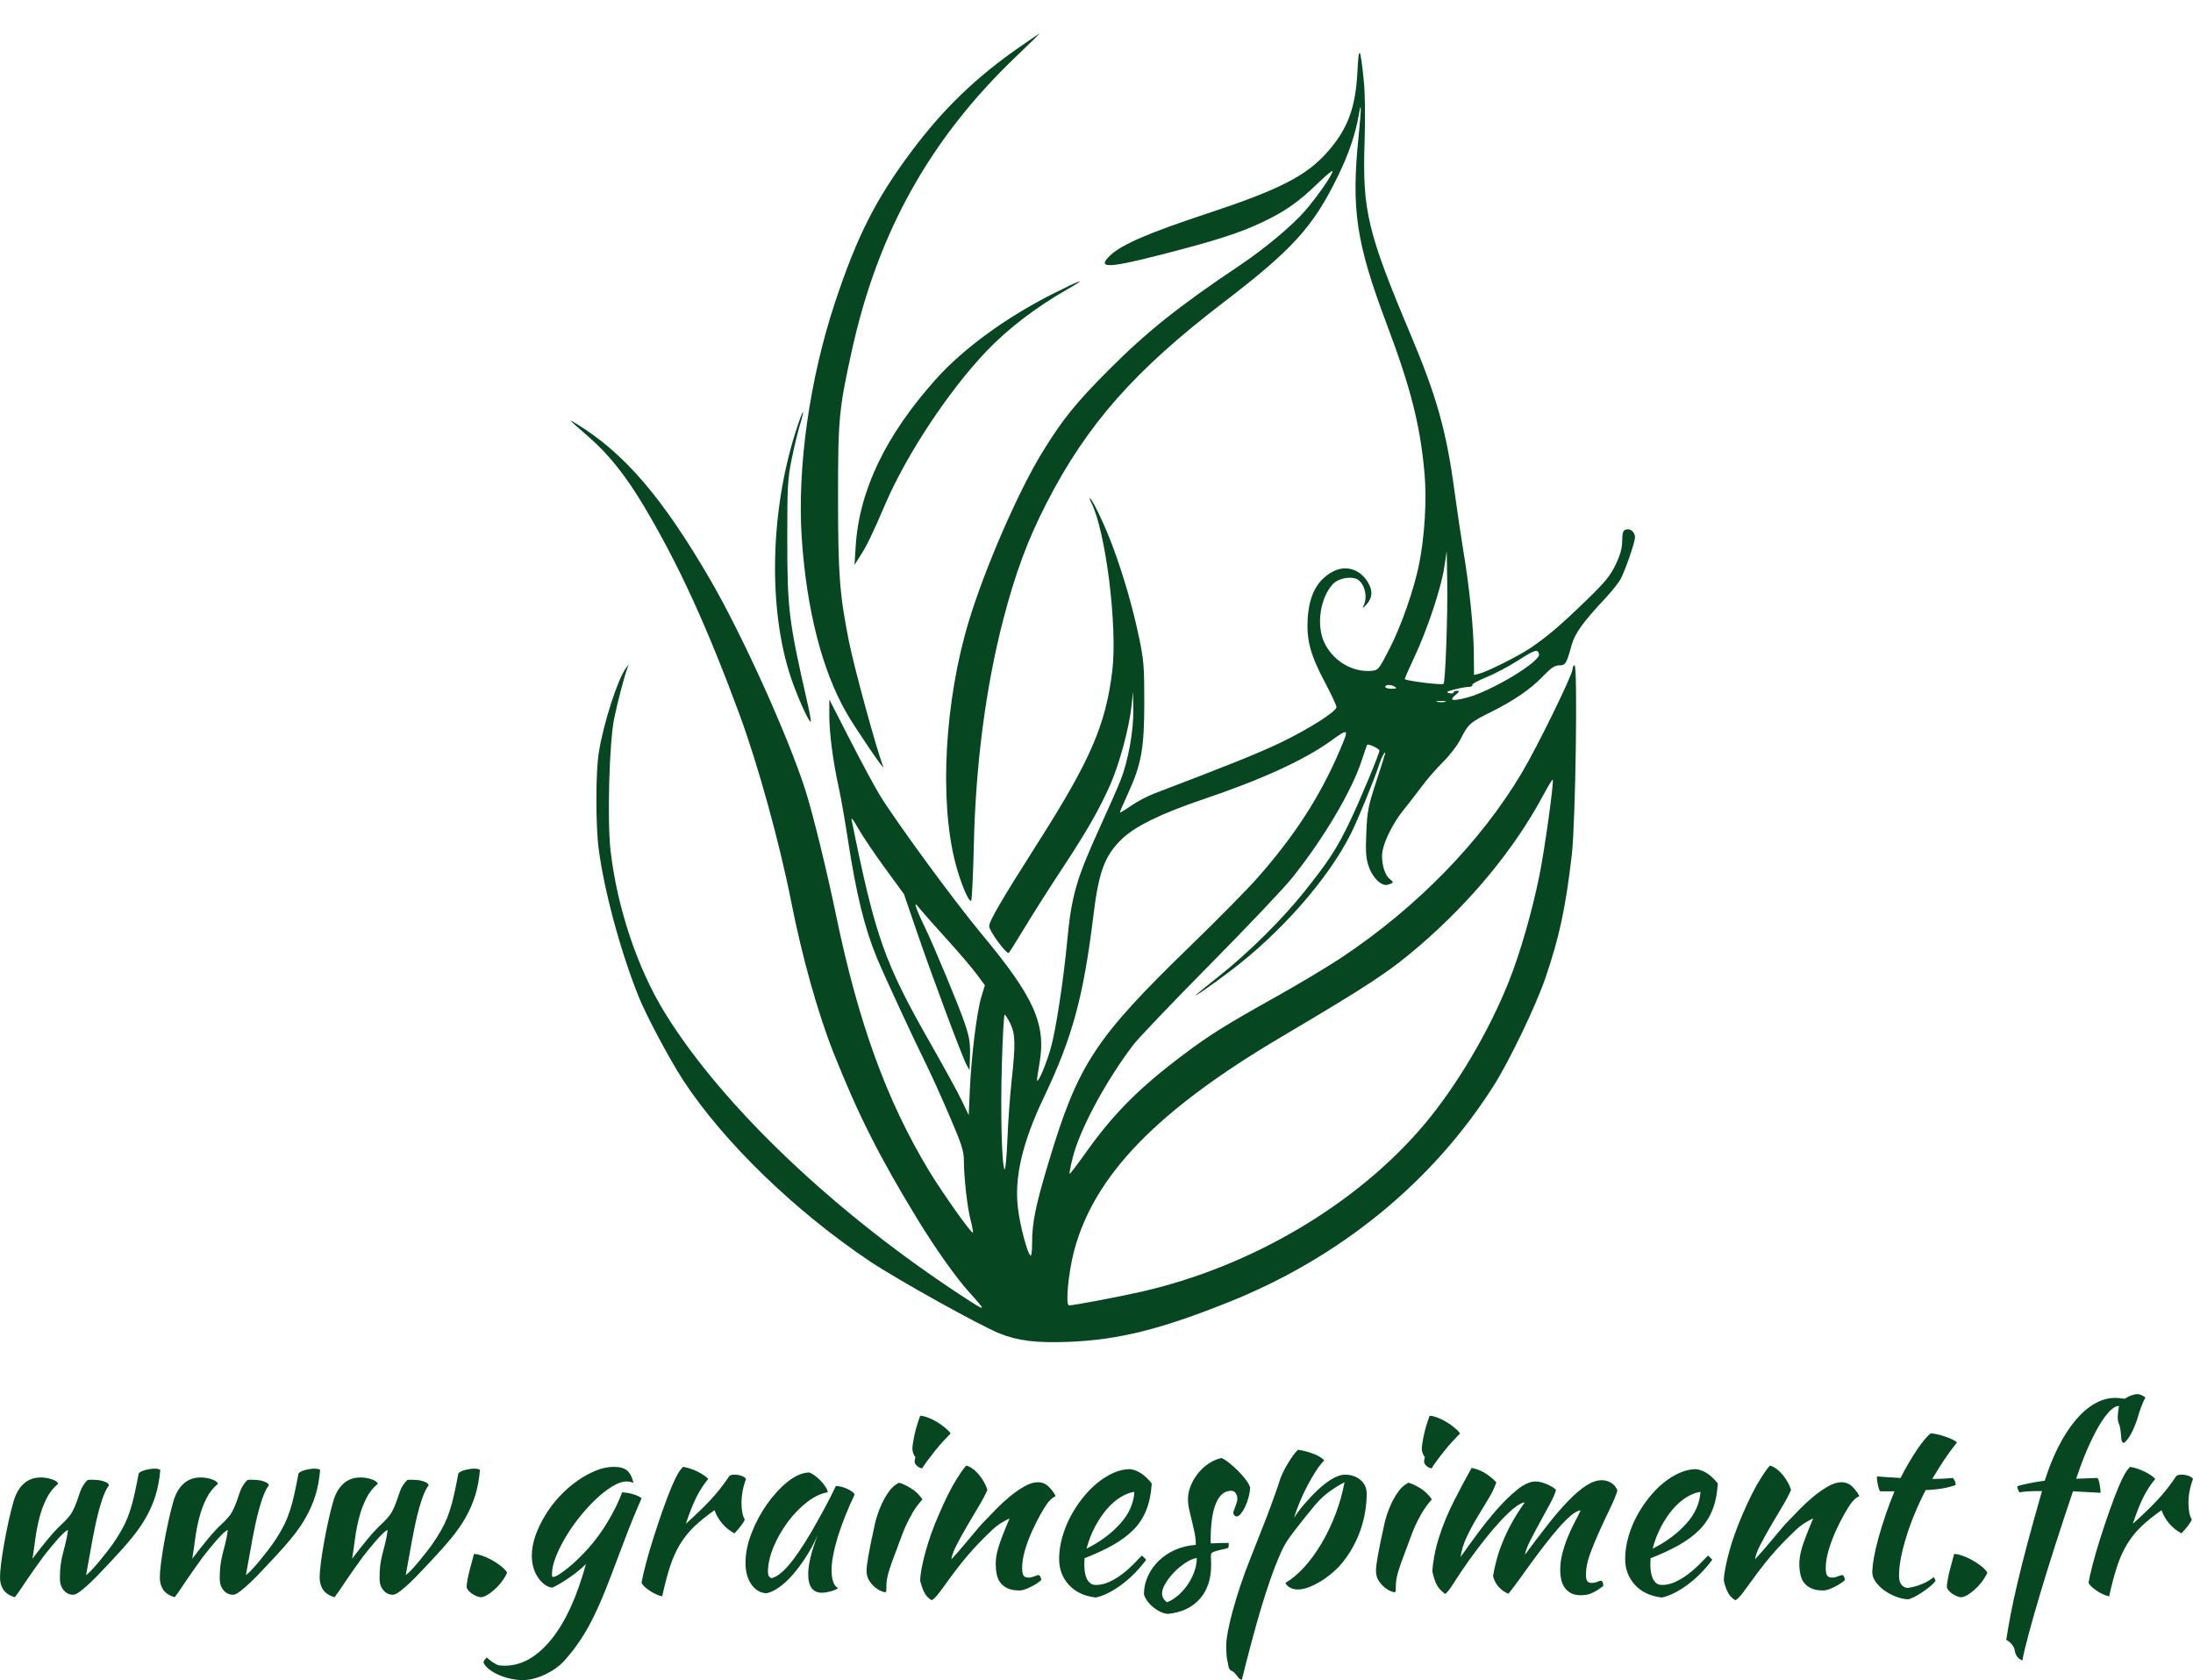
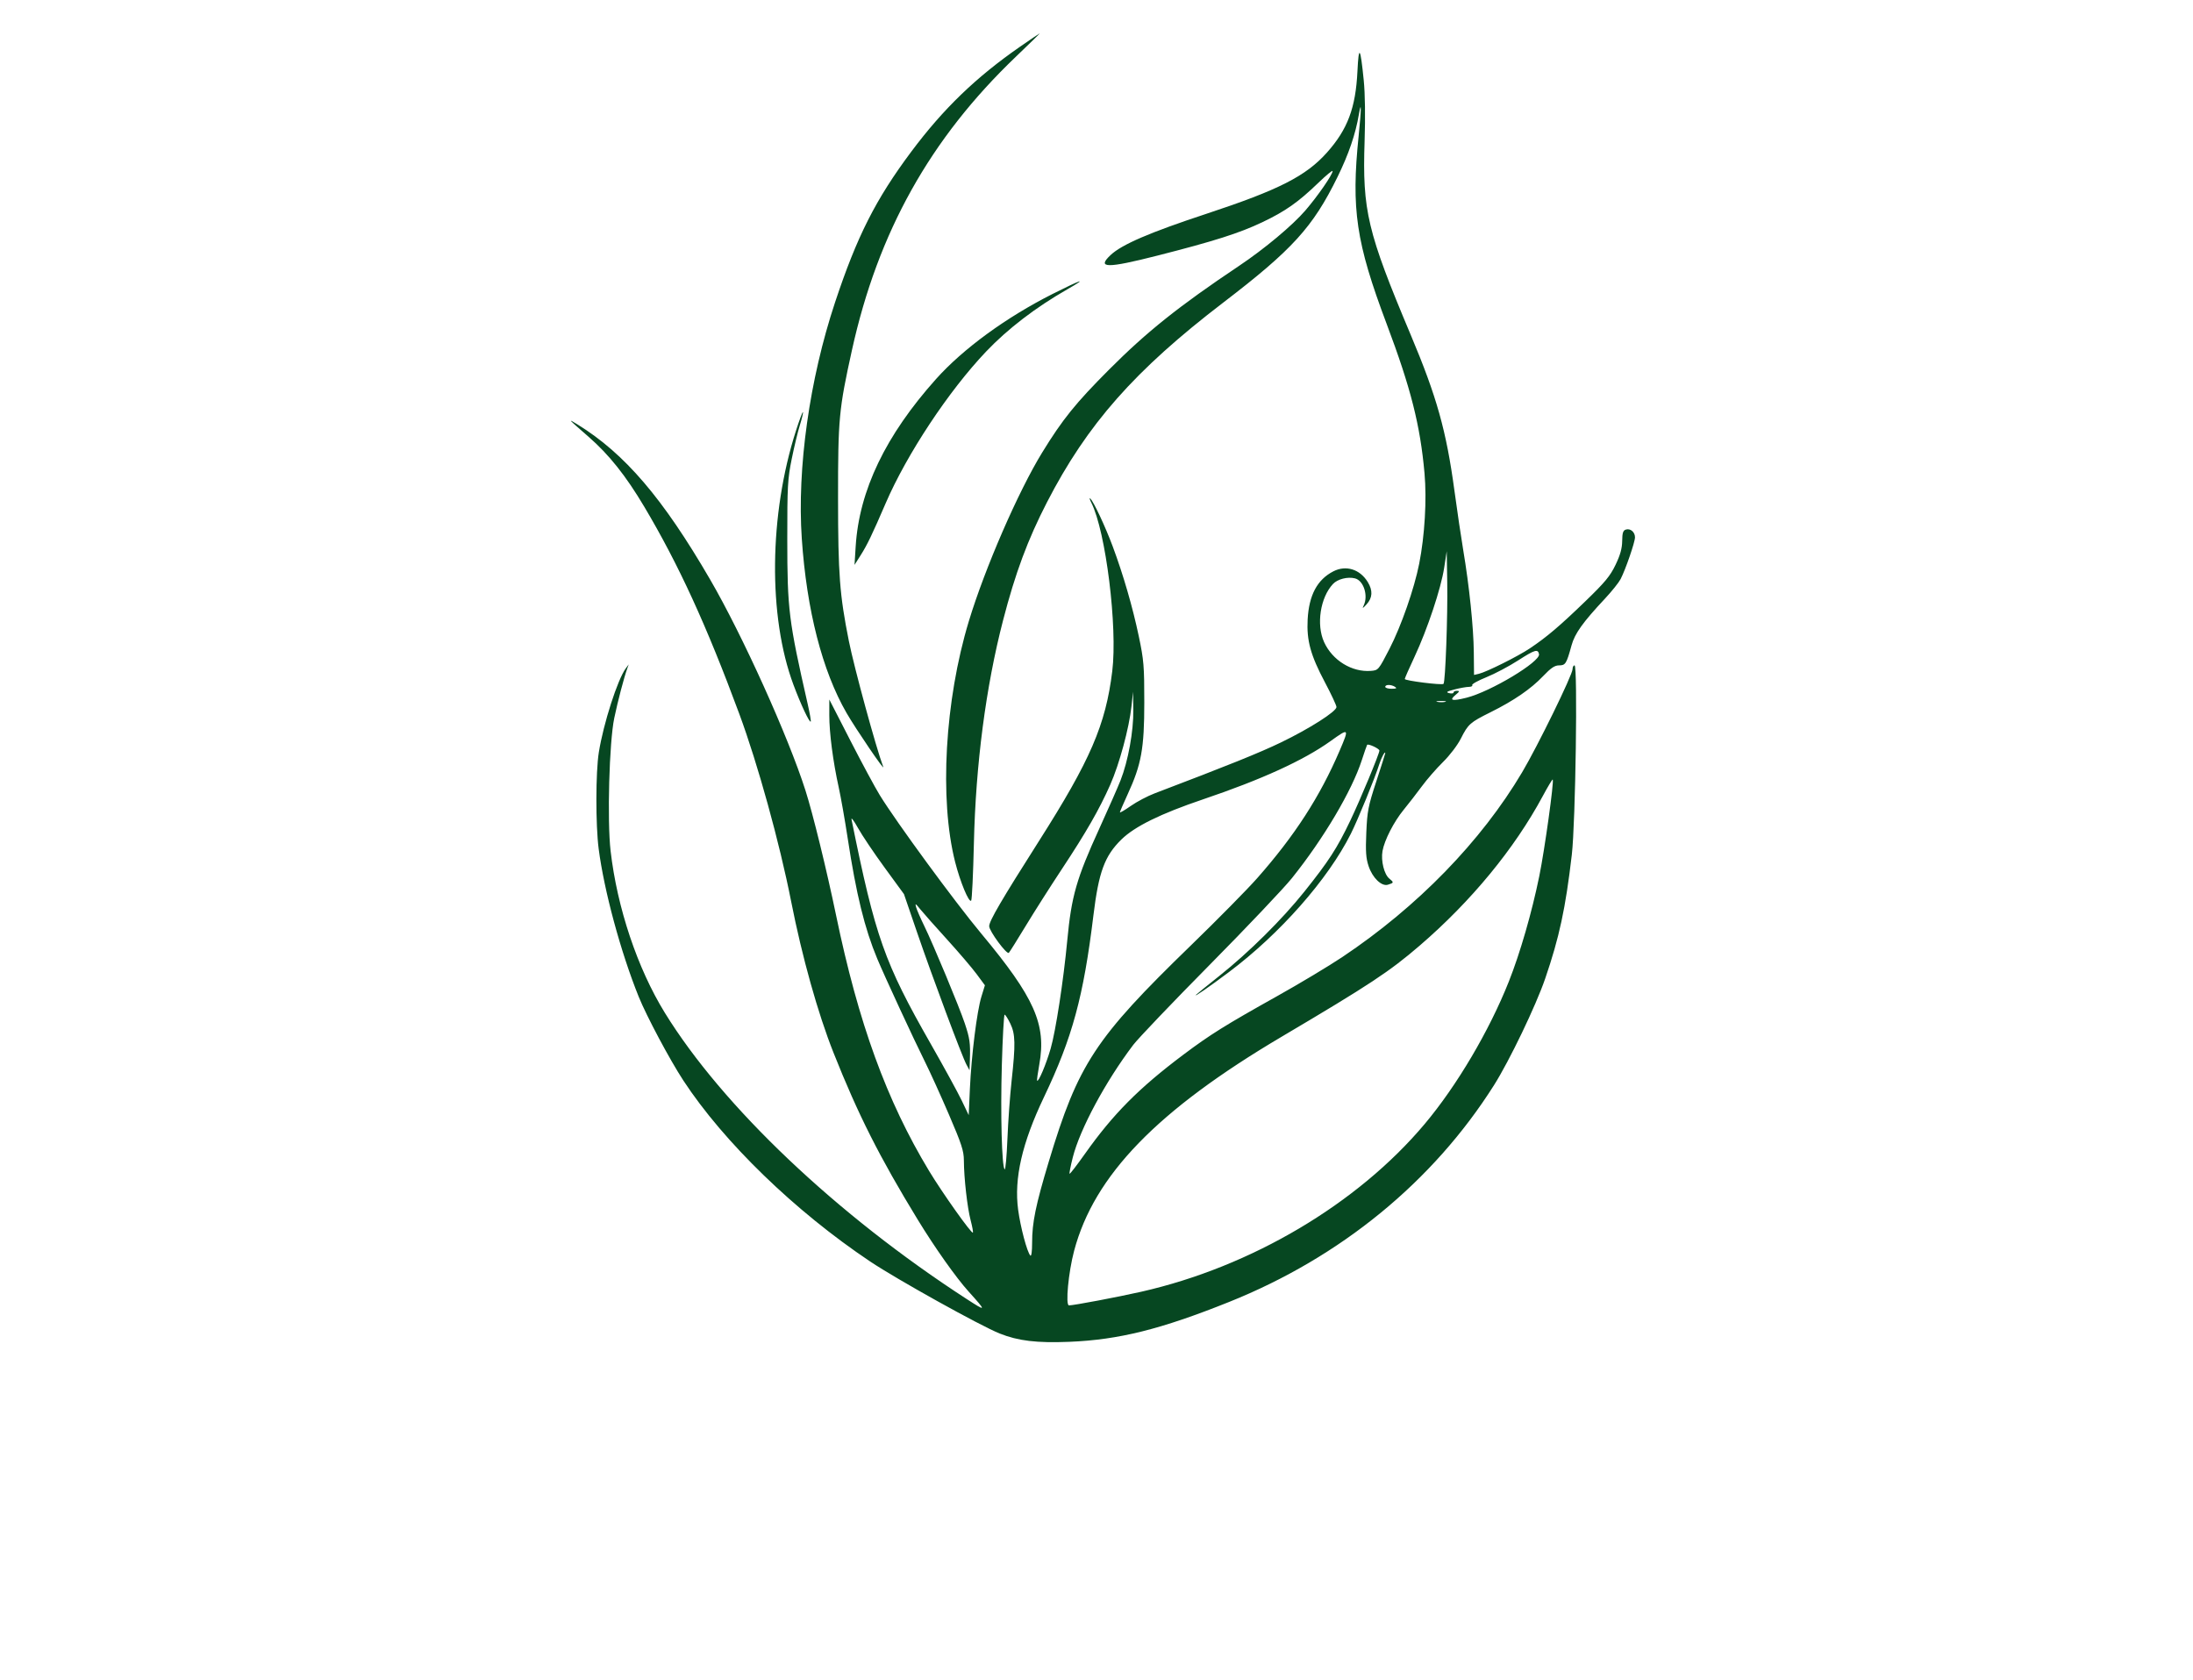
<svg xmlns="http://www.w3.org/2000/svg" width="400" height="306.415" viewBox="0 0 400 306.415" class="editor-view__logo-preview" data-v-719f541d="" data-v-42122950="">
  <svg id="mark" viewBox="0 0 562 692" width="200" height="246.263" style="fill: rgb(6, 71, 33);" x="100" y="0" data-v-719f541d="">
-     <rect x="0" y="0" width="100%" height="100%" fill="none" data-v-719f541d="" />
    <g data-v-719f541d="">
      <path d="M 241.919 23.857 C 219.209 39.602, 202.494 55.726, 186.041 77.759 C 167.791 102.200, 158.220 121.131, 146.975 155.023 C 133.894 194.448, 127.492 239.947, 129.949 276.015 C 132.446 312.666, 140.435 343.790, 152.889 365.388 C 157.613 373.579, 172.720 395.777, 171.681 393 C 167.959 383.052, 156.804 342.195, 154.070 328.500 C 149.347 304.842, 148.553 294.370, 148.534 255.500 C 148.514 214.539, 148.952 209.855, 155.644 179.500 C 168.991 118.950, 195.745 71.059, 239.691 29.052 C 246.626 22.423, 252.120 17.048, 251.900 17.107 C 251.680 17.166, 247.188 20.204, 241.919 23.857 M 414.745 36.500 C 413.836 55.302, 409.716 66.291, 399.118 78.174 C 388.357 90.241, 374.422 97.325, 337.463 109.521 C 308.202 119.176, 294.010 125.283, 288.234 130.702 C 280.946 137.541, 286.299 137.599, 312.360 130.960 C 341.387 123.567, 354.243 119.475, 365.962 113.898 C 377.834 108.249, 384.351 103.664, 394.750 93.647 C 398.738 89.805, 402 87.118, 402 87.676 C 402 89.501, 394.439 100.439, 388.026 107.890 C 381.435 115.547, 367.117 127.513, 354.164 136.188 C 323.160 156.952, 306.866 169.950, 287.446 189.412 C 270.328 206.567, 263.621 214.877, 253.195 231.851 C 240.885 251.891, 223.814 291.140, 215.553 318.395 C 203.250 358.984, 200.372 409.557, 208.534 441.734 C 211.139 452.002, 215.594 462.739, 216.764 461.570 C 217.169 461.165, 217.797 447.934, 218.160 432.167 C 219.091 391.713, 224.287 351.980, 233.088 318 C 239.402 293.627, 245.734 276.595, 255.613 257.415 C 276.232 217.384, 300.621 189.760, 346 155.039 C 381.428 127.932, 391.922 116.394, 404.531 90.686 C 410.273 78.979, 413.753 68.791, 415.475 58.648 C 416.817 50.744, 416.767 55.949, 415.371 69.500 C 411.480 107.273, 414.007 124.272, 429.714 166 C 442.124 198.967, 446.928 217.924, 449.125 242.595 C 450.323 256.050, 449.237 274.494, 446.399 288.877 C 443.880 301.645, 437.160 320.899, 431.175 332.500 C 425.582 343.341, 425.445 343.505, 421.720 343.812 C 411.966 344.618, 401.926 338.469, 397.648 329.070 C 393.567 320.103, 395.693 306.213, 402.209 299.278 C 404.568 296.767, 409.702 295.457, 413.475 296.404 C 417.906 297.516, 420.392 305.264, 417.940 310.316 C 417.099 312.048, 417.409 311.919, 419.440 309.694 C 422.501 306.339, 422.697 302.655, 420.044 298.304 C 416.030 291.720, 408.875 289.486, 402.414 292.799 C 394.140 297.041, 389.887 305.004, 389.221 317.500 C 388.647 328.271, 390.724 335.819, 398.073 349.674 C 401.333 355.819, 404 361.524, 404 362.351 C 404 364.618, 390.118 373.462, 375.500 380.509 C 364.461 385.830, 348.858 392.120, 310.840 406.574 C 307.177 407.967, 301.665 410.868, 298.590 413.022 C 295.516 415.176, 293 416.656, 293 416.311 C 293 415.966, 294.783 411.814, 296.961 407.084 C 304.011 391.780, 305.493 383.603, 305.497 360 C 305.500 341.319, 305.249 338.305, 302.667 326.033 C 299.526 311.105, 294.685 294.434, 289.299 280 C 285.520 269.873, 279.561 257.151, 277.824 255.500 C 277.245 254.950, 277.488 255.920, 278.363 257.656 C 285.775 272.357, 291.855 321.365, 289.074 344 C 285.700 371.461, 277.878 389.585, 251.528 431 C 232.308 461.209, 226 471.997, 226 474.661 C 226 477.164, 235.020 489.387, 236.071 488.308 C 236.505 487.864, 240.402 481.650, 244.732 474.500 C 249.061 467.350, 257.364 454.300, 263.181 445.500 C 275.754 426.482, 282.444 414.821, 288.049 402.157 C 292.722 391.600, 297.707 373.186, 298.920 362 L 299.734 354.500 299.867 363.843 C 300.021 374.652, 297.219 390.066, 293.294 400 C 291.881 403.575, 287.026 414.600, 282.505 424.500 C 270.715 450.316, 268.159 459.229, 266.012 482 C 264.075 502.542, 260.096 528.443, 257.502 537.395 C 255.162 545.471, 251.278 554.664, 250.552 553.847 C 250.383 553.656, 250.893 549.900, 251.687 545.500 C 255.381 525.011, 249.259 511.225, 221.880 478.386 C 208.299 462.095, 178.561 421.529, 169.916 407.500 C 167.543 403.650, 160.755 391.050, 154.830 379.500 L 144.059 358.500 144.048 366.500 C 144.035 375.597, 145.952 390.297, 148.873 403.500 C 149.968 408.450, 152.032 420.150, 153.459 429.500 C 157.864 458.369, 162.153 475.848, 168.643 491.387 C 172.383 500.341, 187.509 533.004, 193.007 544 C 195.620 549.225, 201.187 561.483, 205.379 571.240 C 211.898 586.413, 213.004 589.812, 213.026 594.740 C 213.066 603.731, 214.783 618.910, 216.494 625.392 C 217.349 628.633, 217.861 631.472, 217.632 631.702 C 216.936 632.398, 202.004 611.364, 195.191 600.089 C 173.438 564.091, 158.981 524.347, 147.507 469 C 142.708 445.854, 135.627 416.990, 131.829 405.092 C 122.982 377.378, 99.538 325.509, 82.972 297 C 58.733 255.284, 39.206 232.455, 15 217.532 C 9.760 214.302, 9.904 214.463, 20.661 223.839 C 31.146 232.979, 39.785 243.833, 49.257 259.767 C 66.835 289.335, 81.137 320.517, 97.911 365.842 C 107.390 391.454, 118.542 431.789, 124.498 462 C 130.108 490.456, 138.209 519.381, 146.203 539.500 C 158.807 571.223, 169.799 593.011, 189.336 625 C 198.181 639.482, 208.986 654.750, 215.484 661.948 C 224.717 672.176, 224.666 672.351, 214.402 665.701 C 147.905 622.621, 89.317 567.053, 59.726 519 C 45.704 496.230, 35.332 465.269, 31.959 436.120 C 30.150 420.476, 31.254 380.301, 33.832 368 C 35.680 359.184, 38.824 347.202, 40.523 342.500 L 41.246 340.500 39.762 342.500 C 35.555 348.171, 28.293 370.767, 25.919 385.577 C 24.293 395.721, 24.250 422.723, 25.840 435 C 28.624 456.494, 37.111 487.860, 46.343 510.775 C 50.358 520.740, 62.349 543.235, 69.281 553.805 C 89.997 585.394, 126.507 620.755, 165 646.511 C 178.749 655.710, 221.387 679.417, 231.358 683.406 C 240.833 687.197, 250.411 688.343, 267 687.671 C 292.416 686.641, 313.988 681.262, 349.027 667.215 C 406.135 644.322, 453.443 605.606, 484.725 556.165 C 492.654 543.633, 506.209 515.414, 510.973 501.521 C 518.208 480.423, 521.418 465.484, 524.622 438 C 526.530 421.634, 527.693 341, 526.021 341 C 525.459 341, 525 341.871, 525 342.935 C 525 345.804, 507.179 382.251, 499.167 395.767 C 478.175 431.182, 445.514 464.741, 407 490.470 C 400.125 495.063, 385.054 504.101, 373.508 510.555 C 347.054 525.343, 339.207 530.243, 325.500 540.533 C 302.750 557.612, 289.508 570.943, 275.163 591.208 C 270.994 597.098, 267.411 601.744, 267.201 601.534 C 266.991 601.324, 267.732 597.543, 268.848 593.131 C 272.506 578.663, 285.669 554.178, 299.829 535.500 C 302.331 532.200, 319.949 513.750, 338.981 494.500 C 358.013 475.250, 377.009 455.225, 381.194 450 C 397.459 429.694, 411.901 405.296, 417.006 389.500 C 418.250 385.650, 419.458 382.164, 419.691 381.754 C 420.148 380.947, 426 383.650, 426 384.667 C 426 386.269, 416.215 409.802, 411.062 420.594 C 404.328 434.695, 400.070 441.274, 387.501 457 C 376.142 471.211, 359.160 488.042, 344 500.112 C 337.675 505.148, 332.275 509.522, 332 509.832 C 330.605 511.403, 338.758 505.777, 348.857 498.200 C 375.069 478.534, 399.609 450.697, 411.355 427.308 C 415.039 419.972, 423.721 398.726, 425.987 391.500 C 427.043 388.132, 429.021 384.545, 428.991 386.050 C 428.986 386.297, 426.919 392.800, 424.397 400.500 C 420.259 413.134, 419.761 415.685, 419.289 426.640 C 418.869 436.397, 419.097 439.776, 420.454 443.860 C 422.466 449.918, 427.121 454.402, 430.364 453.407 C 433.461 452.457, 433.512 452.235, 431.091 450.275 C 428.440 448.128, 426.709 441.147, 427.590 436.152 C 428.576 430.562, 433.425 421.106, 438.437 415 C 440.920 411.975, 445.100 406.581, 447.726 403.013 C 450.352 399.445, 455.251 393.820, 458.612 390.513 C 462.094 387.088, 466.028 381.917, 467.753 378.500 C 471.498 371.080, 472.444 370.242, 483 364.995 C 494.912 359.075, 503.613 353.105, 509.830 346.588 C 513.940 342.279, 515.834 341, 518.102 341 C 521.371 341, 521.880 340.181, 524.472 330.757 C 526.150 324.657, 530.214 318.976, 541.633 306.769 C 545.096 303.067, 548.694 298.567, 549.630 296.769 C 552.143 291.938, 557 277.842, 557 275.381 C 557 272.668, 554.630 270.665, 552.298 271.407 C 550.879 271.858, 550.487 273.088, 550.438 277.239 C 550.393 281.055, 549.459 284.411, 547.039 289.455 C 544.270 295.226, 541.643 298.400, 531.601 308.106 C 518.428 320.837, 511.796 326.466, 503.129 332.270 C 496.999 336.374, 481.006 344.357, 477 345.311 L 474.500 345.907 474.381 334.203 C 474.253 321.503, 472.049 300.224, 468.973 281.979 C 467.905 275.643, 465.873 261.918, 464.458 251.479 C 460.284 220.688, 455.408 203.325, 441.984 171.451 C 419.822 118.829, 417.226 107.917, 418.410 72.378 C 418.828 59.860, 418.664 48.083, 417.978 41.215 C 416.252 23.959, 415.410 22.731, 414.745 36.500 M 258.500 150.642 C 234.674 162.653, 212.642 178.735, 198.754 194.253 C 172.924 223.113, 159.365 251.344, 157.570 280 L 156.975 289.500 160.151 284.500 C 163.463 279.288, 166.005 274.002, 172.948 257.898 C 183.817 232.687, 205.276 200.288, 224.448 180.140 C 235.513 168.511, 249.843 157.531, 266 148.300 C 277.017 142.005, 273.374 143.143, 258.500 150.642 M 126.988 220.659 C 113.142 263.727, 112.619 315.954, 125.684 350.957 C 129.461 361.073, 133.870 370.464, 134.532 369.801 C 134.751 369.582, 134.064 365.600, 133.005 360.952 C 123.215 317.981, 122.529 312.454, 122.513 276.500 C 122.501 249.181, 122.704 245.493, 124.784 235.229 C 126.040 229.031, 127.935 221.175, 128.994 217.772 C 130.053 214.370, 130.747 211.413, 130.536 211.202 C 130.325 210.991, 128.728 215.247, 126.988 220.659 M 459.195 291 C 457.569 301.586, 450.602 322.496, 444.005 336.587 C 441.252 342.468, 439 347.594, 439 347.979 C 439 348.859, 458.077 351.256, 458.859 350.474 C 459.812 349.522, 461.059 315.605, 460.770 298.500 L 460.500 282.500 459.195 291 M 497.034 338.502 C 492.378 341.498, 485.069 345.360, 480.793 347.084 C 476.516 348.808, 473.265 350.619, 473.567 351.109 C 473.870 351.599, 473.079 352.009, 471.809 352.019 C 470.539 352.030, 467.250 352.622, 464.500 353.336 C 460.468 354.382, 459.935 354.747, 461.750 355.223 C 462.988 355.547, 464 355.405, 464 354.906 C 464 354.408, 464.788 354.015, 465.750 354.033 C 467.211 354.061, 467.105 354.396, 465.108 356.058 C 461.547 359.024, 463.149 359.457, 470.684 357.564 C 482.983 354.475, 508.558 339.118, 507.811 335.270 C 507.266 332.459, 505.691 332.932, 497.034 338.502 M 429 352 C 429 352.550, 430.462 352.993, 432.250 352.985 C 434.716 352.973, 435.138 352.736, 434 352 C 432.035 350.730, 429 350.730, 429 352 M 455.762 359.707 C 457.006 359.946, 458.806 359.937, 459.762 359.687 C 460.718 359.437, 459.700 359.241, 457.500 359.252 C 455.300 359.263, 454.518 359.468, 455.762 359.707 M 400.934 379.821 C 387.210 389.654, 365.687 399.485, 335.644 409.645 C 313.853 417.014, 300.576 423.541, 293.747 430.242 C 285.171 438.657, 282.132 446.887, 279.436 469 C 274.342 510.790, 268.652 531.710, 254.065 562.289 C 242.851 585.796, 238.694 603.893, 240.826 619.911 C 242.028 628.936, 245.427 641.704, 247.094 643.450 C 247.639 644.022, 248 641.371, 248 636.788 C 248 626.525, 249.841 617.576, 256.503 595.446 C 271.608 545.273, 280.193 532.206, 329.393 484.500 C 343.007 471.300, 358.317 455.775, 363.415 450 C 382.607 428.260, 395.541 408.249, 405.643 384.661 C 410.599 373.089, 410.488 372.975, 400.934 379.821 M 509.737 407.967 C 495.227 434.960, 473.079 461.870, 446.667 484.597 C 431.168 497.935, 421.002 504.646, 376 531.250 C 312.104 569.024, 279.830 602.294, 269.535 641 C 266.603 652.021, 265.005 669, 266.899 669 C 269.324 669, 291.880 664.737, 304 661.989 C 360.393 649.199, 414.815 616.978, 449.236 576 C 465.721 556.376, 482.327 528.258, 492.349 503 C 498.147 488.389, 504.166 467.552, 507.947 449 C 510.715 435.421, 515.601 400.268, 514.829 399.495 C 514.637 399.303, 512.345 403.116, 509.737 407.967 M 155.448 420 C 167.660 480.310, 172.239 493.276, 196.080 535.048 C 202.815 546.847, 209.939 559.875, 211.912 564 L 215.500 571.500 216.109 558 C 216.881 540.881, 219.718 518.210, 222.025 510.727 L 223.804 504.954 219.574 499.227 C 217.247 496.077, 210.429 488.093, 204.422 481.484 C 198.415 474.876, 192.229 467.901, 190.675 465.984 C 188.183 462.912, 187.934 462.795, 188.566 465 C 188.960 466.375, 190.822 470.650, 192.704 474.500 C 197.394 484.096, 210.643 515.946, 213.502 524.500 C 216.043 532.102, 216.401 534.640, 216.111 543 L 215.920 548.500 214.340 545.582 C 212.049 541.350, 196.879 500.735, 189.046 477.860 L 182.320 458.220 172.410 444.651 C 166.959 437.188, 160.800 428.026, 158.721 424.291 C 156.643 420.556, 155.170 418.625, 155.448 420 M 232.486 545.651 C 231.750 571.149, 232.463 597.778, 233.921 599.292 C 234.341 599.728, 234.979 592.753, 235.339 583.792 C 235.699 574.831, 236.661 561.425, 237.477 554 C 239.558 535.063, 239.440 529.960, 236.801 524.527 C 235.591 522.037, 234.292 520, 233.914 520 C 233.535 520, 232.893 531.543, 232.486 545.651" stroke="none" fill="inherit" fill-rule="evenodd" />
    </g>
  </svg>
  <svg id="name" viewBox="0 0 400.798 52.256" width="400" height="52.152" style="fill: rgb(6, 71, 33);" x="0" y="254.263" data-v-719f541d="">
-     <rect x="0" y="0" width="100%" height="100%" fill="none" data-v-719f541d="" />
    <g data-v-719f541d="">
-       <path d="M0 33.49L0 33.49Q0 32.57 0.21 30.91Q0.41 29.26 0.76 27.32Q1.10 25.39 1.54 23.37Q1.98 21.34 2.44 19.73L2.44 19.73Q3.04 17.57 4.30 16.40Q5.57 15.23 7.45 15.23L7.45 15.23Q8.46 15.23 9.45 15.55Q10.44 15.87 10.63 16.38L10.63 16.38Q9.29 17.48 8.49 19.11Q7.68 20.75 7.20 22.61Q6.72 24.47 6.46 26.43Q6.21 28.38 5.93 30.08L5.93 30.08Q7.45 28.06 8.81 26.43Q10.17 24.79 11.22 23.83L11.22 23.83Q12.65 22.49 13.16 21.60Q13.66 20.70 14.03 19.64L14.03 19.64Q14.31 18.81 14.70 17.71Q15.09 16.61 16.01 15.69L16.01 15.69Q16.19 15.64 16.79 15.64L16.79 15.64Q17.25 15.64 17.78 15.69Q18.31 15.73 18.77 15.87Q19.23 16.01 19.55 16.19Q19.87 16.38 19.92 16.65L19.92 16.65Q19.18 17.62 18.54 19.67Q17.89 21.71 17.39 24.15Q16.88 26.59 16.47 29.00Q16.05 31.42 15.73 33.07L15.73 33.07Q15.92 32.98 16.56 32.34Q17.20 31.69 18.01 30.73Q18.81 29.76 19.71 28.61Q20.61 27.46 21.30 26.36L21.30 26.36Q22.17 25.02 22.75 23.85Q23.32 22.68 23.76 21.34Q24.20 20.01 24.56 18.38Q24.93 16.74 25.35 14.49L25.35 14.49Q25.62 14.12 26.56 13.87Q27.51 13.62 28.29 13.62L28.29 13.62Q28.98 13.62 29.30 13.85L29.30 13.85Q29.07 16.42 28.45 18.45Q27.83 20.47 26.77 22.38Q25.71 24.29 24.15 26.20Q22.59 28.11 20.47 30.36L20.47 30.36Q19.60 31.28 18.56 32.38Q17.53 33.49 16.54 34.43Q15.55 35.37 14.70 36.02Q13.85 36.66 13.39 36.66L13.39 36.66Q12.33 36.66 11.64 35.83Q10.95 35.01 10.95 33.72L10.95 33.72Q10.95 32.38 11.06 31.40Q11.18 30.41 11.45 29.30L11.45 29.30Q11.73 28.29 11.89 27.60Q12.05 26.91 12.17 26.40Q12.28 25.90 12.33 25.53Q12.37 25.16 12.42 24.79L12.42 24.79Q12.05 24.98 11.45 25.55Q10.86 26.13 10.21 26.89Q9.57 27.65 8.92 28.43Q8.28 29.21 7.87 29.76L7.87 29.76Q6.99 30.96 6.35 31.88Q5.70 32.80 5.13 33.63Q4.55 34.45 4.00 35.30Q3.45 36.16 2.71 37.12L2.71 37.12Q1.24 36.66 0.62 35.74Q0 34.82 0 33.49ZM29.21 33.49L29.21 33.49Q29.21 32.57 29.42 30.91Q29.62 29.26 29.97 27.32Q30.31 25.39 30.75 23.37Q31.19 21.34 31.65 19.73L31.65 19.73Q32.25 17.57 33.51 16.40Q34.78 15.23 36.66 15.23L36.66 15.23Q37.67 15.23 38.66 15.55Q39.65 15.87 39.84 16.38L39.84 16.38Q38.50 17.48 37.70 19.11Q36.89 20.75 36.41 22.61Q35.93 24.47 35.67 26.43Q35.42 28.38 35.14 30.08L35.14 30.08Q36.66 28.06 38.02 26.43Q39.38 24.79 40.43 23.83L40.43 23.83Q41.86 22.49 42.37 21.60Q42.87 20.70 43.24 19.64L43.24 19.64Q43.52 18.81 43.91 17.71Q44.30 16.61 45.22 15.69L45.22 15.69Q45.40 15.64 46 15.64L46 15.64Q46.46 15.64 46.99 15.69Q47.52 15.73 47.98 15.87Q48.44 16.01 48.76 16.19Q49.08 16.38 49.13 16.65L49.13 16.65Q48.39 17.62 47.75 19.67Q47.10 21.71 46.60 24.15Q46.09 26.59 45.68 29.00Q45.26 31.42 44.94 33.07L44.94 33.07Q45.13 32.98 45.77 32.34Q46.41 31.69 47.22 30.73Q48.02 29.76 48.92 28.61Q49.82 27.46 50.51 26.36L50.51 26.36Q51.38 25.02 51.96 23.85Q52.53 22.68 52.97 21.34Q53.41 20.01 53.77 18.38Q54.14 16.74 54.56 14.49L54.56 14.49Q54.83 14.12 55.77 13.87Q56.72 13.62 57.50 13.62L57.50 13.62Q58.19 13.62 58.51 13.85L58.51 13.85Q58.28 16.42 57.66 18.45Q57.04 20.47 55.98 22.38Q54.92 24.29 53.36 26.20Q51.80 28.11 49.68 30.36L49.68 30.36Q48.81 31.28 47.77 32.38Q46.74 33.49 45.75 34.43Q44.76 35.37 43.91 36.02Q43.06 36.66 42.60 36.66L42.60 36.66Q41.54 36.66 40.85 35.83Q40.16 35.01 40.16 33.72L40.16 33.72Q40.16 32.38 40.27 31.40Q40.39 30.41 40.66 29.30L40.66 29.30Q40.94 28.29 41.10 27.60Q41.26 26.91 41.38 26.40Q41.49 25.90 41.54 25.53Q41.58 25.16 41.63 24.79L41.63 24.79Q41.26 24.98 40.66 25.55Q40.07 26.13 39.42 26.89Q38.78 27.65 38.13 28.43Q37.49 29.21 37.08 29.76L37.08 29.76Q36.20 30.96 35.56 31.88Q34.91 32.80 34.34 33.63Q33.76 34.45 33.21 35.30Q32.66 36.16 31.92 37.12L31.92 37.12Q30.45 36.66 29.83 35.74Q29.21 34.82 29.21 33.49ZM58.42 33.49L58.42 33.49Q58.42 32.57 58.63 30.91Q58.83 29.26 59.18 27.32Q59.52 25.39 59.96 23.37Q60.40 21.34 60.86 19.73L60.86 19.73Q61.46 17.57 62.72 16.40Q63.99 15.23 65.87 15.23L65.87 15.23Q66.88 15.23 67.87 15.55Q68.86 15.87 69.05 16.38L69.05 16.38Q67.71 17.48 66.91 19.11Q66.10 20.75 65.62 22.61Q65.14 24.47 64.88 26.43Q64.63 28.38 64.35 30.08L64.35 30.08Q65.87 28.06 67.23 26.43Q68.59 24.79 69.64 23.83L69.64 23.83Q71.07 22.49 71.58 21.60Q72.08 20.70 72.45 19.64L72.45 19.64Q72.73 18.81 73.12 17.71Q73.51 16.61 74.43 15.69L74.43 15.69Q74.61 15.64 75.21 15.64L75.21 15.64Q75.67 15.64 76.20 15.69Q76.73 15.73 77.19 15.87Q77.65 16.01 77.97 16.19Q78.29 16.38 78.34 16.65L78.34 16.65Q77.60 17.62 76.96 19.67Q76.31 21.71 75.81 24.15Q75.30 26.59 74.89 29.00Q74.47 31.42 74.15 33.07L74.15 33.07Q74.34 32.98 74.98 32.34Q75.62 31.69 76.43 30.73Q77.23 29.76 78.13 28.61Q79.03 27.46 79.72 26.36L79.72 26.36Q80.59 25.02 81.17 23.85Q81.74 22.68 82.18 21.34Q82.62 20.01 82.98 18.38Q83.35 16.74 83.77 14.49L83.77 14.49Q84.04 14.12 84.98 13.87Q85.93 13.62 86.71 13.62L86.71 13.62Q87.40 13.62 87.72 13.85L87.72 13.85Q87.49 16.42 86.87 18.45Q86.25 20.47 85.19 22.38Q84.13 24.29 82.57 26.20Q81.01 28.11 78.89 30.36L78.89 30.36Q78.02 31.28 76.98 32.38Q75.95 33.49 74.96 34.43Q73.97 35.37 73.12 36.02Q72.27 36.66 71.81 36.66L71.81 36.66Q70.75 36.66 70.06 35.83Q69.37 35.01 69.37 33.72L69.37 33.72Q69.37 32.38 69.48 31.40Q69.60 30.41 69.87 29.30L69.87 29.30Q70.15 28.29 70.31 27.60Q70.47 26.91 70.59 26.40Q70.70 25.90 70.75 25.53Q70.79 25.16 70.84 24.79L70.84 24.79Q70.47 24.98 69.87 25.55Q69.28 26.13 68.63 26.89Q67.99 27.65 67.34 28.43Q66.70 29.21 66.29 29.76L66.29 29.76Q65.41 30.96 64.77 31.88Q64.12 32.80 63.55 33.63Q62.97 34.45 62.42 35.30Q61.87 36.16 61.13 37.12L61.13 37.12Q59.66 36.66 59.04 35.74Q58.42 34.82 58.42 33.49ZM87.86 37.12L87.86 37.12Q87.12 37.03 86.32 36.50Q85.51 35.97 85.28 35.33L85.28 35.33Q85.28 34.78 85.44 33.90Q85.61 33.03 85.84 32.13Q86.07 31.23 86.30 30.43Q86.53 29.62 86.62 29.21L86.62 29.21Q87.17 29.21 88.02 29.49Q88.87 29.76 89.77 30.25Q90.67 30.73 91.47 31.35Q92.28 31.97 92.69 32.61L92.69 32.61Q92.28 33.53 91.63 34.36Q90.99 35.19 90.27 35.81Q89.56 36.43 88.92 36.78Q88.27 37.12 87.86 37.12ZM88.37 49.08L88.37 49.08Q88.37 48.81 88.55 48.58Q88.73 48.35 88.96 48.12L88.96 48.12Q89.52 48.62 89.91 48.90Q90.30 49.17 90.64 49.36Q90.99 49.54 91.36 49.59Q91.72 49.63 92.23 49.63L92.23 49.63Q94.62 49.63 96.78 48.37Q98.95 47.10 100.85 44.71Q102.76 42.32 104.33 38.87Q105.89 35.42 107.09 31.05L107.09 31.05Q106.54 31.60 105.73 32.27Q104.93 32.94 104.05 33.53Q103.18 34.13 102.33 34.64Q101.48 35.14 100.88 35.37L100.88 35.37Q100.10 35.24 99.43 34.71Q98.76 34.18 98.26 33.40Q97.75 32.61 97.47 31.63Q97.20 30.64 97.20 29.53L97.20 29.53Q97.20 27.74 97.86 25.85Q98.53 23.97 99.64 22.15Q100.74 20.33 102.23 18.72Q103.73 17.11 105.41 15.92Q107.09 14.72 108.81 14.01Q110.54 13.29 112.19 13.29L112.19 13.29Q113.80 13.29 114.61 13.96Q115.41 14.63 115.78 16.24L115.78 16.24Q115.28 15.96 114.49 15.96L114.49 15.96Q113.39 15.96 111.94 16.84Q110.49 17.71 109.00 19.11Q107.50 20.52 106.03 22.33Q104.56 24.15 103.43 26.04Q102.30 27.92 101.59 29.72Q100.88 31.51 100.88 32.94L100.88 32.94Q100.88 33.26 100.92 33.33Q100.97 33.40 101.06 33.40L101.06 33.40Q101.48 33.40 102.19 32.94Q102.90 32.48 103.80 31.76Q104.70 31.05 105.66 30.11Q106.63 29.16 107.50 28.20L107.50 28.20Q109.48 25.99 111.11 23.25Q112.75 20.52 113.71 17.94L113.71 17.94Q114.95 18.03 115.92 18.35Q116.89 18.68 117.25 19.04L117.25 19.04Q115.69 22.63 114.75 25.07Q113.80 27.51 113.11 29.39L113.11 29.39Q111.87 32.71 110.79 35.44Q109.71 38.18 108.58 40.50Q107.46 42.83 106.14 44.83Q104.83 46.83 103.18 48.67L103.18 48.67Q102.40 49.54 101.41 50.21Q100.42 50.88 99.38 51.34Q98.35 51.80 97.36 52.03Q96.37 52.26 95.54 52.26L95.54 52.26Q94.44 52.26 93.29 52.00Q92.14 51.75 91.15 51.31Q90.16 50.88 89.42 50.30Q88.69 49.73 88.37 49.08ZM117.25 34.45L117.25 34.45Q117.48 33.12 118.06 30.94Q118.63 28.75 119.42 26.29Q120.20 23.83 121.07 21.34Q121.95 18.86 122.77 16.88L122.77 16.88Q123.37 15.46 123.83 14.65Q124.29 13.85 124.84 13.29L124.84 13.29Q125.49 13.39 126.18 13.62Q126.87 13.85 127.51 14.17Q128.16 14.49 128.66 14.84Q129.17 15.18 129.44 15.50L129.44 15.50Q128.20 16.97 127.26 18.86Q126.32 20.75 125.35 23.69L125.35 23.69Q127.83 21.48 129.74 19.46Q131.65 17.43 133.31 14.95L133.31 14.95Q133.58 14.72 134.27 14.72L134.27 14.72Q134.92 14.72 135.52 14.93Q136.11 15.13 136.34 15.50L136.34 15.50Q135.52 17.71 135.52 19.87L135.52 19.87Q135.52 21.90 136.11 22.91L136.11 22.91Q136.07 23.18 135.49 23.97Q134.92 24.75 134.23 25.44L134.23 25.44Q132.99 24.79 132.02 23.67Q131.05 22.54 130.59 21.21L130.59 21.21Q128.43 22.72 126.91 24.17Q125.40 25.62 124.31 27.39Q123.23 29.16 122.47 31.46Q121.72 33.76 121.03 36.94L121.03 36.94Q120.61 36.89 120.04 36.64Q119.46 36.39 118.89 36.02Q118.31 35.65 117.85 35.24Q117.39 34.82 117.25 34.45ZM152.77 16.79L152.77 16.79Q153.23 16.79 153.85 16.95Q154.47 17.11 154.97 17.37Q155.48 17.62 155.82 17.89Q156.17 18.17 156.17 18.40L156.17 18.40Q155.25 20.33 154.47 22.29Q153.69 24.24 153.13 26.04Q152.58 27.83 152.28 29.39Q151.98 30.96 151.98 32.11L151.98 32.11Q151.98 33.40 152.26 34.25Q152.54 35.10 153.18 35.47L153.18 35.47Q152.63 35.83 151.75 36.06Q150.88 36.29 150.19 36.29L150.19 36.29Q147.71 36.29 147.71 32.89L147.71 32.89Q147.71 30.27 149.45 25.71L149.45 25.71Q148.53 27.83 147.34 29.69Q146.14 31.56 144.90 32.98Q143.66 34.41 142.39 35.30Q141.13 36.20 140.07 36.39L140.07 36.39Q138.37 36.29 137.31 34.75Q136.25 33.21 136.25 30.82L136.25 30.82Q136.25 28.24 137.36 25.39Q138.46 22.54 140.19 20.10Q141.91 17.66 143.93 16.03Q145.96 14.40 147.84 14.31L147.84 14.31Q148.30 14.44 148.88 14.86Q149.45 15.27 149.98 15.82Q150.51 16.38 150.88 16.95Q151.25 17.53 151.29 17.94L151.29 17.94Q149.45 18.22 147.50 19.73Q145.54 21.25 143.96 23.39Q142.37 25.53 141.36 27.97Q140.35 30.41 140.35 32.52L140.35 32.52Q140.35 33.40 140.99 33.63L140.99 33.63Q142.32 33.35 144.07 31.35Q145.82 29.35 148.30 25.16L148.30 25.16Q148.76 24.33 149.34 23.32Q149.91 22.31 150.51 21.21Q151.11 20.10 151.69 18.98Q152.26 17.85 152.77 16.79ZM158.38 32.29L158.38 32.29Q158.38 31.88 158.45 31.26Q158.52 30.64 158.70 29.60Q158.88 28.57 159.18 27.09Q159.48 25.62 159.94 23.55L159.94 23.55Q160.03 23.09 160.36 22.08Q160.68 21.07 161.21 19.94Q161.74 18.81 162.50 17.76Q163.25 16.70 164.31 16.19L164.31 16.19Q165.09 16.38 166.38 17.14Q167.67 17.89 168.59 19.23L168.59 19.23Q167.53 20.42 166.82 21.62Q166.11 22.82 165.53 24.10Q164.96 25.39 164.47 26.77Q163.99 28.15 163.39 29.67L163.39 29.67Q162.89 30.96 162.47 32.32Q162.06 33.67 162.01 34.68L162.01 34.68Q162.01 35.51 161.99 35.86Q161.97 36.20 161.74 36.20L161.74 36.20Q161.55 36.20 161 35.97Q160.45 35.74 159.87 35.26Q159.30 34.78 158.84 34.04Q158.38 33.30 158.38 32.29ZM167.16 12.33L167.16 12.33Q167.16 12.05 167.30 11.50L167.30 11.50Q167.07 11.27 166.91 10.81Q166.75 10.35 166.75 9.98L166.75 9.98Q166.75 9.57 166.87 8.86Q166.98 8.14 167.16 7.31Q167.35 6.49 167.62 5.59Q167.90 4.69 168.18 3.96L168.18 3.96Q168.73 3.96 169.53 4.26Q170.34 4.55 171.17 5.04Q171.99 5.52 172.68 6.10Q173.37 6.67 173.74 7.18L173.74 7.18Q173.24 7.68 172.41 8.58Q171.58 9.48 170.80 10.47Q170.02 11.45 169.37 12.33Q168.73 13.20 168.54 13.57L168.54 13.57Q167.99 13.48 167.58 13.09Q167.16 12.70 167.16 12.33ZM176.64 13.06L176.64 13.06Q177.84 13.43 178.89 14.70Q179.95 15.96 180.46 17.48L180.46 17.48Q179.95 18.72 178.89 20.47Q177.84 22.22 176.78 24.04Q175.72 25.85 174.87 27.49Q174.02 29.12 173.88 30.18L173.88 30.18Q174.62 29.39 175.51 28.36Q176.41 27.32 177.26 26.29Q178.11 25.25 178.85 24.40Q179.58 23.55 180.00 23.14L180.00 23.14Q180.87 22.22 182.07 21.00Q183.26 19.78 184.57 18.70Q185.89 17.62 187.22 16.86Q188.55 16.10 189.66 16.10L189.66 16.10Q190.85 16.10 191.66 16.91Q192.46 17.71 192.92 18.58L192.92 18.58Q192.92 18.68 192.58 18.84Q192.23 19.00 191.59 19.73L191.59 19.73Q190.95 20.56 190.14 22.01Q189.34 23.46 188.58 25.14Q187.82 26.82 187.31 28.57Q186.81 30.31 186.81 31.74L186.81 31.74Q186.81 32.89 187.10 33.21Q187.40 33.53 187.96 33.53L187.96 33.53Q188.46 33.53 189.01 33.30Q189.57 33.07 189.89 33.07L189.89 33.07Q190.07 33.17 190.19 33.47Q190.30 33.76 190.30 33.99L190.30 33.99Q189.93 34.32 189.43 34.64Q188.92 34.96 188.37 35.24Q187.82 35.51 187.29 35.70Q186.76 35.88 186.35 35.88L186.35 35.88Q185.01 35.88 184.16 35.49Q183.31 35.10 182.83 34.45Q182.34 33.81 182.16 32.91Q181.98 32.02 181.98 31.00L181.98 31.00Q181.98 30.45 182.07 29.76Q182.16 29.07 182.44 28.13Q182.71 27.19 183.22 25.88Q183.72 24.56 184.51 22.72L184.51 22.72Q184.41 22.72 183.26 23.37Q182.11 24.01 180.78 25.35L180.78 25.35Q178.62 27.42 176.89 29.44Q175.17 31.46 173.37 33.95L173.37 33.95Q172.36 35.37 171.60 36.36Q170.84 37.35 170.29 37.67L170.29 37.67Q169.33 37.12 168.87 36.13Q168.41 35.14 168.18 34.09L168.18 34.09Q168.18 33.21 168.43 31.88Q168.68 30.54 169.12 28.91Q169.56 27.28 170.20 25.48Q170.84 23.69 171.63 21.90L171.63 21.90Q173.37 17.85 174.82 15.55Q176.27 13.25 176.64 13.06ZM210.50 16.33L210.50 16.33Q210.31 19.18 209.48 21.23Q208.66 23.28 207.12 24.82Q205.57 26.36 203.37 27.60Q201.16 28.84 198.21 29.99L198.21 29.99Q198.21 30.27 198.19 30.57Q198.17 30.87 198.17 31.19L198.17 31.19Q198.17 31.79 198.26 32.43Q198.35 33.07 198.58 33.63Q198.81 34.18 199.23 34.52Q199.64 34.87 200.28 34.87L200.28 34.87Q201.53 34.87 202.72 34.32Q203.92 33.76 205.00 32.96Q206.08 32.15 207.02 31.21Q207.97 30.27 208.70 29.49L208.70 29.49Q209.16 29.90 209.48 30.27L209.48 30.27Q207.41 33.03 204.95 34.84Q202.49 36.66 200.28 37.17L200.28 37.17Q197.11 36.80 195.34 34.84Q193.57 32.89 193.57 30.13L193.57 30.13Q193.57 28.24 194.10 26.29Q194.63 24.33 195.57 22.52Q196.51 20.70 197.78 19.09Q199.04 17.48 200.49 16.28Q201.94 15.09 203.48 14.40Q205.02 13.71 206.54 13.71L206.54 13.71Q208.66 13.98 210.50 16.33ZM207.32 17.85L207.32 17.85Q206.08 18.03 204.75 18.86Q203.41 19.69 202.24 21.07Q201.07 22.45 200.10 24.29Q199.13 26.13 198.58 28.24L198.58 28.24Q202.26 26.40 204.70 23.71Q207.14 21.02 207.32 17.85ZM228.48 17.07L228.48 17.07Q228.44 17.94 228.18 18.88Q227.93 19.83 227.56 20.59Q227.19 21.34 226.78 21.85Q226.37 22.36 226.00 22.36L226.00 22.36Q225.49 22.31 225.40 21.67L225.40 21.67Q225.40 21.53 225.52 21.23Q225.63 20.93 225.77 20.56Q225.91 20.19 226.02 19.83Q226.14 19.46 226.14 19.18L226.14 19.18Q226.14 18.54 225.84 18.10Q225.54 17.66 225.03 17.66L225.03 17.66Q223.19 17.66 222.23 19.96Q221.26 22.26 221.26 26.73L221.26 26.73Q221.26 27.19 221.31 27.28L221.31 27.28Q222.27 27.23 223.03 27.21Q223.79 27.19 224.53 27.19L224.53 27.19Q224.57 27.28 224.57 27.55L224.57 27.55Q224.57 27.97 224.39 28.15L224.39 28.15Q223.33 28.38 222.71 28.54Q222.09 28.70 221.77 28.84Q221.44 28.98 221.38 29.14Q221.31 29.30 221.31 29.58L221.31 29.58Q221.31 29.95 221.33 30.31Q221.35 30.68 221.35 31.23L221.35 31.23Q221.35 35.10 219.26 37.44Q217.17 39.79 213.44 40.16L213.44 40.16Q212.80 40.11 212.11 39.79Q211.42 39.47 210.80 38.96Q210.17 38.46 209.71 37.84Q209.25 37.21 209.07 36.57L209.07 36.57Q209.07 34.82 209.81 33.23Q210.54 31.65 211.81 30.43Q213.07 29.21 214.80 28.45Q216.52 27.69 218.55 27.55L218.55 27.55Q218.55 26.40 218.32 25.30Q218.09 24.20 217.83 23.16Q217.58 22.13 217.35 21.14Q217.12 20.15 217.12 19.18L217.12 19.18Q217.12 17.94 217.63 16.72Q218.13 15.50 218.96 14.47Q219.79 13.43 220.89 12.70Q222.00 11.96 223.19 11.68L223.19 11.68Q223.70 11.82 224.55 12.49Q225.40 13.16 226.23 13.98Q227.06 14.81 227.70 15.66Q228.34 16.51 228.48 17.07ZM213.30 38.04L213.30 38.04Q214.41 37.58 215.40 36.71Q216.38 35.83 217.12 34.73Q217.86 33.63 218.29 32.38Q218.73 31.14 218.73 29.95L218.73 29.95Q217.81 30.08 216.71 30.80Q215.60 31.51 214.64 32.50Q213.67 33.49 213.03 34.55Q212.38 35.60 212.38 36.39L212.38 36.39Q212.38 37.40 213.30 38.04ZM225.17 50.60L225.17 50.60Q224.53 50.42 224.43 49.22L224.43 49.22Q224.25 48.62 224.18 47.79Q224.11 46.97 224.11 45.91L224.11 45.91Q224.11 44.94 224.43 43.26Q224.76 41.58 225.33 39.47Q225.91 37.35 226.73 34.89Q227.56 32.43 228.57 29.90L228.57 29.90Q229.82 26.73 230.74 24.40Q231.66 22.08 232.28 20.38Q232.90 18.68 233.29 17.57Q233.68 16.47 233.91 15.69L233.91 15.69Q234.09 15.13 234.46 14.35Q234.83 13.57 235.31 12.77Q235.80 11.96 236.30 11.25Q236.81 10.53 237.22 10.17L237.22 10.17Q238.83 10.40 240.26 10.99Q241.68 11.59 242.01 12.14L242.01 12.14Q241.36 12.74 240.53 14.01Q239.71 15.27 238.92 16.77Q238.14 18.26 237.50 19.83Q236.85 21.39 236.53 22.59L236.53 22.59Q236.99 21.80 237.73 20.88Q238.46 19.96 239.98 18.35L239.98 18.35Q241.68 16.61 243.18 15.66Q244.67 14.72 245.78 14.72L245.78 14.72Q247.53 14.72 248.65 15.69Q249.78 16.65 249.78 18.17L249.78 18.17Q249.78 21.48 248.68 24.73Q247.57 27.97 245.50 30.59L245.50 30.59Q244.72 31.60 243.66 32.52Q242.60 33.44 241.45 34.16Q240.30 34.87 239.20 35.28Q238.10 35.70 237.22 35.70L237.22 35.70Q236.39 35.70 235.77 35.35Q235.15 35.01 234.92 34.50L234.92 34.50Q236.72 33.44 238.42 31.56Q240.12 29.67 241.57 27.21Q243.02 24.75 244.10 21.90Q245.18 19.04 245.73 16.10L245.73 16.10Q243.98 17.02 242.58 18.10Q241.18 19.18 239.80 20.93L239.80 20.93Q238.14 22.95 237.18 24.20Q236.21 25.44 235.59 26.31Q234.97 27.19 234.58 27.95Q234.19 28.70 233.73 29.81L233.73 29.81Q233.08 31.28 232.23 33.70Q231.38 36.11 230.48 39.10Q229.59 42.09 228.69 45.47Q227.79 48.85 226.96 52.21L226.96 52.21Q226.46 52.12 226.09 51.47L226.09 51.47Q225.72 51.06 225.56 50.88Q225.40 50.69 225.17 50.60ZM251.48 32.29L251.48 32.29Q251.48 31.88 251.55 31.26Q251.62 30.64 251.80 29.60Q251.99 28.57 252.29 27.09Q252.59 25.62 253.05 23.55L253.05 23.55Q253.14 23.09 253.46 22.08Q253.78 21.07 254.31 19.94Q254.84 18.81 255.60 17.76Q256.36 16.70 257.42 16.19L257.42 16.19Q258.20 16.38 259.49 17.14Q260.77 17.89 261.69 19.23L261.69 19.23Q260.64 20.42 259.92 21.62Q259.21 22.82 258.63 24.10Q258.06 25.39 257.58 26.77Q257.09 28.15 256.50 29.67L256.50 29.67Q255.99 30.96 255.58 32.32Q255.16 33.67 255.12 34.68L255.12 34.68Q255.12 35.51 255.09 35.86Q255.07 36.20 254.84 36.20L254.84 36.20Q254.66 36.20 254.10 35.97Q253.55 35.74 252.98 35.26Q252.40 34.78 251.94 34.04Q251.48 33.30 251.48 32.29ZM260.27 12.33L260.27 12.33Q260.27 12.05 260.41 11.50L260.41 11.50Q260.18 11.27 260.01 10.81Q259.85 10.35 259.85 9.98L259.85 9.98Q259.85 9.57 259.97 8.86Q260.08 8.14 260.27 7.31Q260.45 6.49 260.73 5.59Q261.00 4.69 261.28 3.96L261.28 3.96Q261.83 3.96 262.64 4.26Q263.44 4.55 264.27 5.04Q265.10 5.52 265.79 6.10Q266.48 6.67 266.85 7.18L266.85 7.18Q266.34 7.68 265.51 8.58Q264.68 9.48 263.90 10.47Q263.12 11.45 262.48 12.33Q261.83 13.20 261.65 13.57L261.65 13.57Q261.10 13.48 260.68 13.09Q260.27 12.70 260.27 12.33ZM288.88 21.25L288.88 21.25Q288.14 21.30 287.09 22.20Q286.03 23.09 284.81 24.50Q283.59 25.90 282.28 27.60Q280.97 29.30 279.75 30.98Q278.53 32.66 277.47 34.13Q276.41 35.60 275.68 36.48L275.68 36.48Q274.67 36.06 273.93 35.26Q273.19 34.45 272.87 33.26L272.87 33.26Q273.10 31.83 273.52 30.29Q273.93 28.75 274.60 27.09Q275.26 25.44 276.25 23.62Q277.24 21.80 278.67 19.78L278.67 19.78Q277.98 19.83 276.78 20.77Q275.59 21.71 274.21 23.21Q272.83 24.70 271.35 26.57Q269.88 28.43 268.59 30.22L268.59 30.22Q266.89 32.61 265.76 34.41Q264.64 36.20 264.13 36.52L264.13 36.52Q262.94 35.65 262.48 34.64Q262.02 33.63 261.79 32.38L261.79 32.38Q261.83 31.28 262.13 29.62Q262.43 27.97 262.98 26.22L262.98 26.22Q264.04 22.86 265.72 19.55Q267.40 16.24 268.96 13.48L268.96 13.48Q270.25 13.75 271.28 14.35Q272.32 14.95 273.47 16.10L273.47 16.10Q273.01 17.53 272.04 19.11Q271.08 20.70 270.02 22.45Q268.96 24.20 268.09 26.04Q267.21 27.88 266.94 29.76L266.94 29.76Q268.23 27.92 270.00 25.53Q271.77 23.14 273.63 21.02Q275.49 18.91 277.33 17.43Q279.17 15.96 280.65 15.96L280.65 15.96Q281.20 15.96 281.84 16.15Q282.49 16.33 283.04 16.61Q283.59 16.88 283.96 17.14Q284.33 17.39 284.37 17.53L284.37 17.53Q284.14 18.45 283.29 20.03Q282.44 21.62 281.47 23.37Q280.51 25.12 279.68 26.75Q278.85 28.38 278.71 29.35L278.71 29.35Q280.97 26.27 282.95 23.76Q284.92 21.25 286.67 19.46Q288.42 17.66 289.91 16.70Q291.41 15.73 292.74 15.73L292.74 15.73Q293.66 15.73 294.47 16.22Q295.27 16.70 295.60 17.62L295.60 17.62Q295.18 19.00 294.24 20.93Q293.30 22.86 292.33 25.00Q291.36 27.14 290.60 29.21Q289.85 31.28 289.85 32.94L289.85 32.94Q289.85 33.90 290.12 34.20Q290.40 34.50 290.90 34.50L290.90 34.50Q291.46 34.50 291.94 34.29Q292.42 34.09 292.65 34.09L292.65 34.09Q292.93 34.27 292.97 34.55Q293.02 34.82 293.02 35.05L293.02 35.05Q292.10 35.79 291.13 36.27Q290.17 36.75 288.97 36.75L288.97 36.75Q287.87 36.75 287.15 36.39Q286.44 36.02 285.98 35.37Q285.52 34.73 285.34 33.90Q285.15 33.07 285.15 32.11L285.15 32.11Q285.15 30.54 285.57 29.00Q285.98 27.46 286.56 26.06Q287.13 24.66 287.78 23.44Q288.42 22.22 288.88 21.25ZM313.95 16.33L313.95 16.33Q313.77 19.18 312.94 21.23Q312.11 23.28 310.57 24.82Q309.03 26.36 306.82 27.60Q304.61 28.84 301.67 29.99L301.67 29.99Q301.67 30.27 301.64 30.57Q301.62 30.87 301.62 31.19L301.62 31.19Q301.62 31.79 301.71 32.43Q301.81 33.07 302.04 33.63Q302.27 34.18 302.68 34.52Q303.09 34.87 303.74 34.87L303.74 34.87Q304.98 34.87 306.18 34.32Q307.37 33.76 308.45 32.96Q309.53 32.15 310.48 31.21Q311.42 30.27 312.16 29.49L312.16 29.49Q312.62 29.90 312.94 30.27L312.94 30.27Q310.87 33.03 308.41 34.84Q305.95 36.66 303.74 37.17L303.74 37.17Q300.56 36.80 298.79 34.84Q297.02 32.89 297.02 30.13L297.02 30.13Q297.02 28.24 297.55 26.29Q298.08 24.33 299.02 22.52Q299.97 20.70 301.23 19.09Q302.50 17.48 303.94 16.28Q305.39 15.09 306.94 14.40Q308.48 13.71 309.99 13.71L309.99 13.71Q312.11 13.98 313.95 16.33ZM310.78 17.85L310.78 17.85Q309.53 18.03 308.20 18.86Q306.87 19.69 305.69 21.07Q304.52 22.45 303.55 24.29Q302.59 26.13 302.04 28.24L302.04 28.24Q305.72 26.40 308.15 23.71Q310.59 21.02 310.78 17.85ZM323.52 13.06L323.52 13.06Q324.71 13.43 325.77 14.70Q326.83 15.96 327.34 17.48L327.34 17.48Q326.83 18.72 325.77 20.47Q324.71 22.22 323.66 24.04Q322.60 25.85 321.75 27.49Q320.90 29.12 320.76 30.18L320.76 30.18Q321.49 29.39 322.39 28.36Q323.29 27.32 324.14 26.29Q324.99 25.25 325.73 24.40Q326.46 23.55 326.88 23.14L326.88 23.14Q327.75 22.22 328.95 21.00Q330.14 19.78 331.45 18.70Q332.76 17.62 334.10 16.86Q335.43 16.10 336.54 16.10L336.54 16.10Q337.73 16.10 338.54 16.91Q339.34 17.71 339.80 18.58L339.80 18.58Q339.80 18.68 339.46 18.84Q339.11 19.00 338.47 19.73L338.47 19.73Q337.82 20.56 337.02 22.01Q336.21 23.46 335.45 25.14Q334.70 26.82 334.19 28.57Q333.68 30.31 333.68 31.74L333.68 31.74Q333.68 32.89 333.98 33.21Q334.28 33.53 334.83 33.53L334.83 33.53Q335.34 33.53 335.89 33.30Q336.44 33.07 336.77 33.07L336.77 33.07Q336.95 33.17 337.06 33.47Q337.18 33.76 337.18 33.99L337.18 33.99Q336.81 34.32 336.31 34.64Q335.80 34.96 335.25 35.24Q334.70 35.51 334.17 35.70Q333.64 35.88 333.22 35.88L333.22 35.88Q331.89 35.88 331.04 35.49Q330.19 35.10 329.70 34.45Q329.22 33.81 329.04 32.91Q328.85 32.02 328.85 31.00L328.85 31.00Q328.85 30.45 328.95 29.76Q329.04 29.07 329.31 28.13Q329.59 27.19 330.10 25.88Q330.60 24.56 331.38 22.72L331.38 22.72Q331.29 22.72 330.14 23.37Q328.99 24.01 327.66 25.35L327.66 25.35Q325.50 27.42 323.77 29.44Q322.05 31.46 320.25 33.95L320.25 33.95Q319.24 35.37 318.48 36.36Q317.72 37.35 317.17 37.67L317.17 37.67Q316.20 37.12 315.74 36.13Q315.28 35.14 315.05 34.09L315.05 34.09Q315.05 33.21 315.31 31.88Q315.56 30.54 316.00 28.91Q316.43 27.28 317.08 25.48Q317.72 23.69 318.50 21.90L318.50 21.90Q320.25 17.85 321.70 15.55Q323.15 13.25 323.52 13.06ZM346.24 17.76L343.62 17.76Q343.39 17.48 343.21 16.58Q343.02 15.69 343.02 15.04L343.02 15.04Q344.22 15.13 345.32 15.20Q346.43 15.27 347.35 15.32L347.35 15.32Q348.04 13.94 348.84 12.58Q349.65 11.22 350.40 10.10Q351.16 8.97 351.83 8.19Q352.50 7.41 352.87 7.18L352.87 7.18Q353.33 7.18 354.04 7.34Q354.75 7.50 355.49 7.75Q356.22 8.00 356.82 8.28Q357.42 8.56 357.65 8.83L357.65 8.83Q356.27 10.58 355.28 12.08Q354.29 13.57 353.14 15.50L353.14 15.50Q354.06 15.50 355.00 15.46Q355.95 15.41 356.91 15.32L356.91 15.32Q357.14 15.55 357.28 15.89Q357.42 16.24 357.42 16.61L357.42 16.61Q355.17 17.43 351.95 17.53L351.95 17.53Q350.80 19.73 349.90 21.92Q349.00 24.10 348.38 26.13Q347.76 28.15 347.41 29.95Q347.07 31.74 347.07 33.17L347.07 33.17Q347.07 35.19 348.59 35.42L348.59 35.42Q349.97 35.24 351.21 34.73Q352.45 34.22 353.42 33.44L353.42 33.44Q353.69 33.86 353.74 34.13L353.74 34.13Q353.46 34.55 352.80 35.10Q352.13 35.65 351.35 36.18Q350.57 36.71 349.83 37.08Q349.09 37.44 348.73 37.49L348.73 37.49Q347.58 37.44 346.43 36.98Q345.28 36.52 344.33 35.83Q343.39 35.14 342.79 34.29Q342.19 33.44 342.19 32.61L342.19 32.61Q342.19 31.51 342.49 29.83Q342.79 28.15 343.34 26.17Q343.90 24.20 344.63 22.03Q345.37 19.87 346.24 17.76L346.24 17.76ZM358.39 37.12L358.39 37.12Q357.65 37.03 356.84 36.50Q356.04 35.97 355.81 35.33L355.81 35.33Q355.81 34.78 355.97 33.90Q356.13 33.03 356.36 32.13Q356.59 31.23 356.82 30.43Q357.05 29.62 357.14 29.21L357.14 29.21Q357.70 29.21 358.55 29.49Q359.40 29.76 360.29 30.25Q361.19 30.73 362.00 31.35Q362.80 31.97 363.22 32.61L363.22 32.61Q362.80 33.53 362.16 34.36Q361.51 35.19 360.80 35.81Q360.09 36.43 359.44 36.78Q358.80 37.12 358.39 37.12ZM369.61 48.67L369.61 48.67Q368.46 48.21 368.23 46.92L368.23 46.92Q368.05 45.68 366.67 44.90L366.67 44.90Q367.03 42.55 367.49 40.16Q367.95 37.77 368.67 34.71Q369.38 31.65 370.46 27.58Q371.54 23.51 373.20 17.71L373.20 17.71Q371.68 17.71 370.81 17.76Q369.93 17.80 369.10 17.94L369.10 17.94Q368.92 17.76 368.81 17.43Q368.69 17.11 368.69 16.84L368.69 16.84Q369.15 16.65 370.58 16.35Q372.00 16.05 373.70 15.82L373.70 15.82Q374.81 12.33 376.23 9.55Q377.66 6.76 379.32 4.78Q380.97 2.81 382.81 1.75Q384.65 0.69 386.54 0.69L386.54 0.69Q387.09 0.69 387.60 0.76Q388.10 0.83 388.38 0.83L388.38 0.83Q388.79 0.51 389.48 0.25Q390.17 0 390.68 0L390.68 0Q391.23 0 392.10 0.60L392.10 0.60Q391.74 1.24 391.32 2.35Q390.91 3.45 390.63 4.51L390.63 4.51Q389.48 7.91 388.19 8.92L388.19 8.92Q387.69 8.92 387.64 7.59L387.64 7.59Q387.60 6.62 387.37 5.70L387.37 5.70Q387.18 5.29 387.11 4.97Q387.04 4.65 387.04 4.14L387.04 4.14Q387.04 3.86 387.09 3.47Q387.14 3.08 387.27 2.16L387.27 2.16Q386.49 2.16 385.55 3.13Q384.61 4.09 383.57 5.87Q382.54 7.64 381.48 10.07Q380.42 12.51 379.45 15.46L379.45 15.46L383.32 15.32Q383.55 15.55 383.71 16.35Q383.87 17.16 383.92 18.03L383.92 18.03L378.86 17.76Q377.11 22.95 375.59 27.69Q374.07 32.43 372.88 36.43Q371.68 40.43 370.83 43.59Q369.98 46.74 369.61 48.67ZM381.71 34.45L381.71 34.45Q381.94 33.12 382.51 30.94Q383.09 28.75 383.87 26.29Q384.65 23.83 385.53 21.34Q386.40 18.86 387.23 16.88L387.23 16.88Q387.83 15.46 388.29 14.65Q388.75 13.85 389.30 13.29L389.30 13.29Q389.94 13.39 390.63 13.62Q391.32 13.85 391.97 14.17Q392.61 14.49 393.12 14.84Q393.62 15.18 393.90 15.50L393.90 15.50Q392.66 16.97 391.71 18.86Q390.77 20.75 389.80 23.69L389.80 23.69Q392.29 21.48 394.20 19.46Q396.11 17.43 397.76 14.95L397.76 14.95Q398.04 14.72 398.73 14.72L398.73 14.72Q399.37 14.72 399.97 14.93Q400.57 15.13 400.80 15.50L400.80 15.50Q399.97 17.71 399.97 19.87L399.97 19.87Q399.97 21.90 400.57 22.91L400.57 22.91Q400.52 23.18 399.95 23.97Q399.37 24.75 398.68 25.44L398.68 25.44Q397.44 24.79 396.47 23.67Q395.51 22.54 395.05 21.21L395.05 21.21Q392.89 22.72 391.37 24.17Q389.85 25.62 388.77 27.39Q387.69 29.16 386.93 31.46Q386.17 33.76 385.48 36.94L385.48 36.94Q385.07 36.89 384.49 36.64Q383.92 36.39 383.34 36.02Q382.77 35.65 382.31 35.24Q381.85 34.82 381.71 34.45Z" />
-     </g>
+       </g>
  </svg>
</svg>